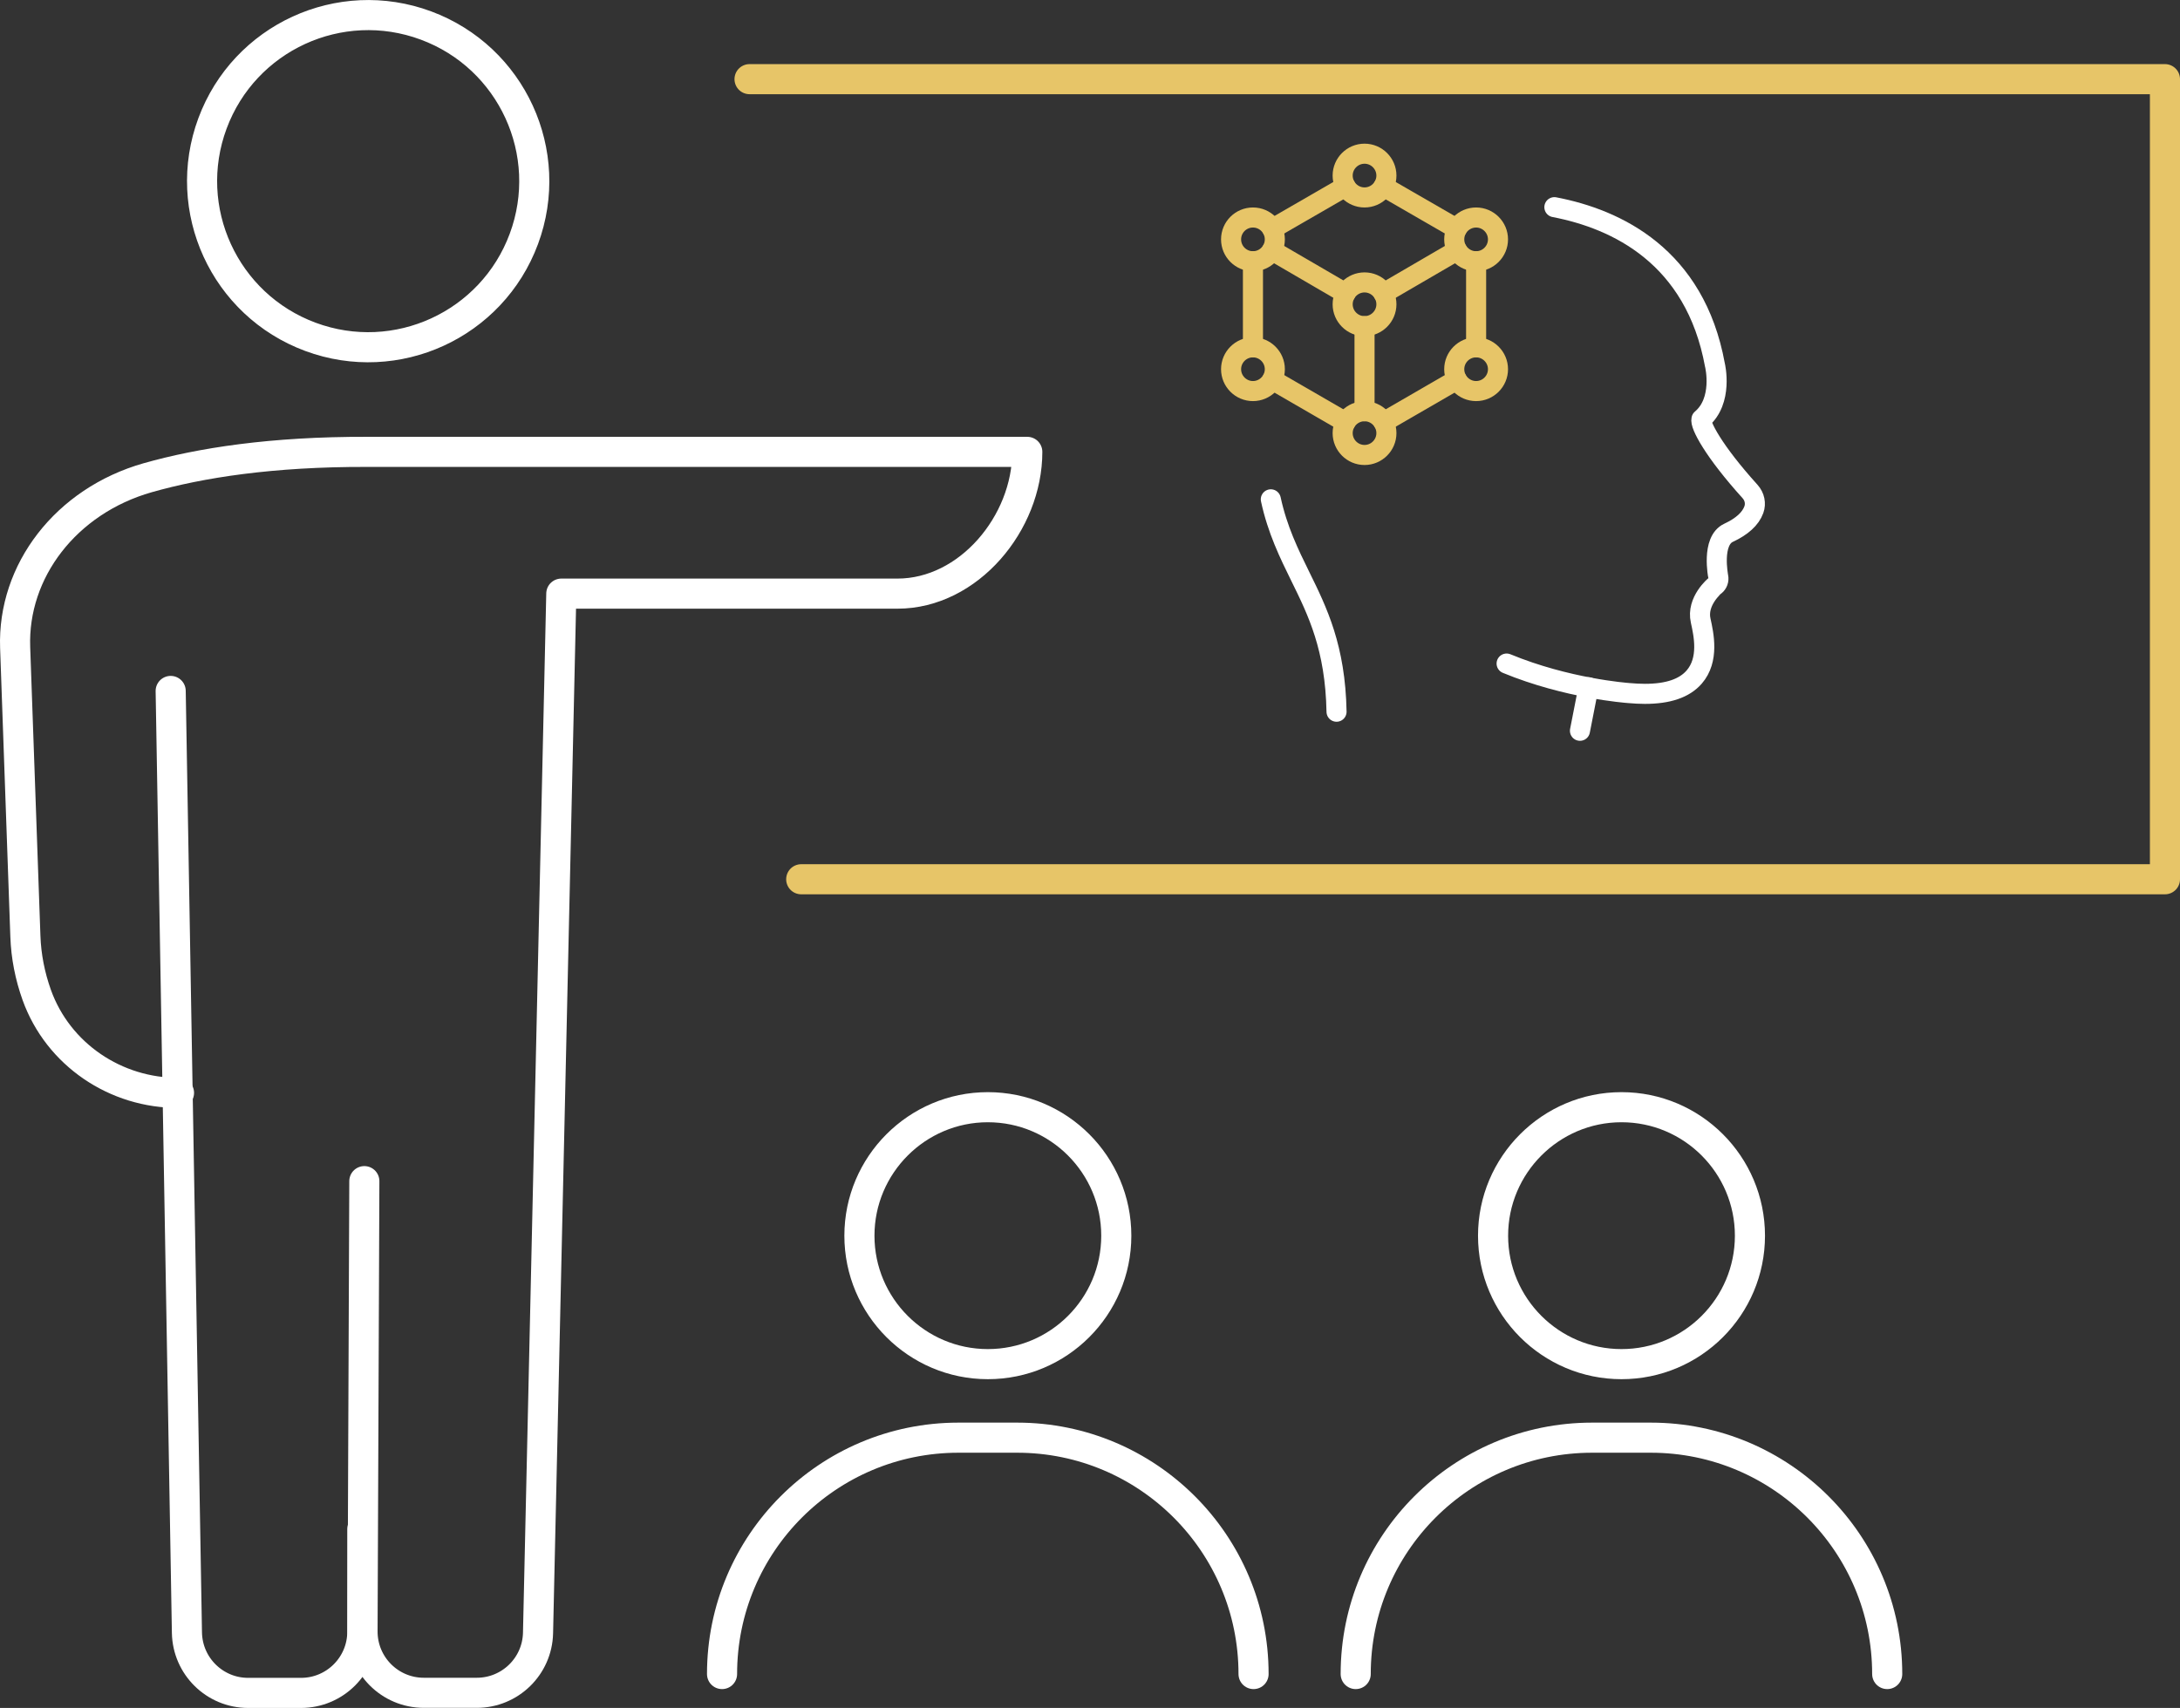
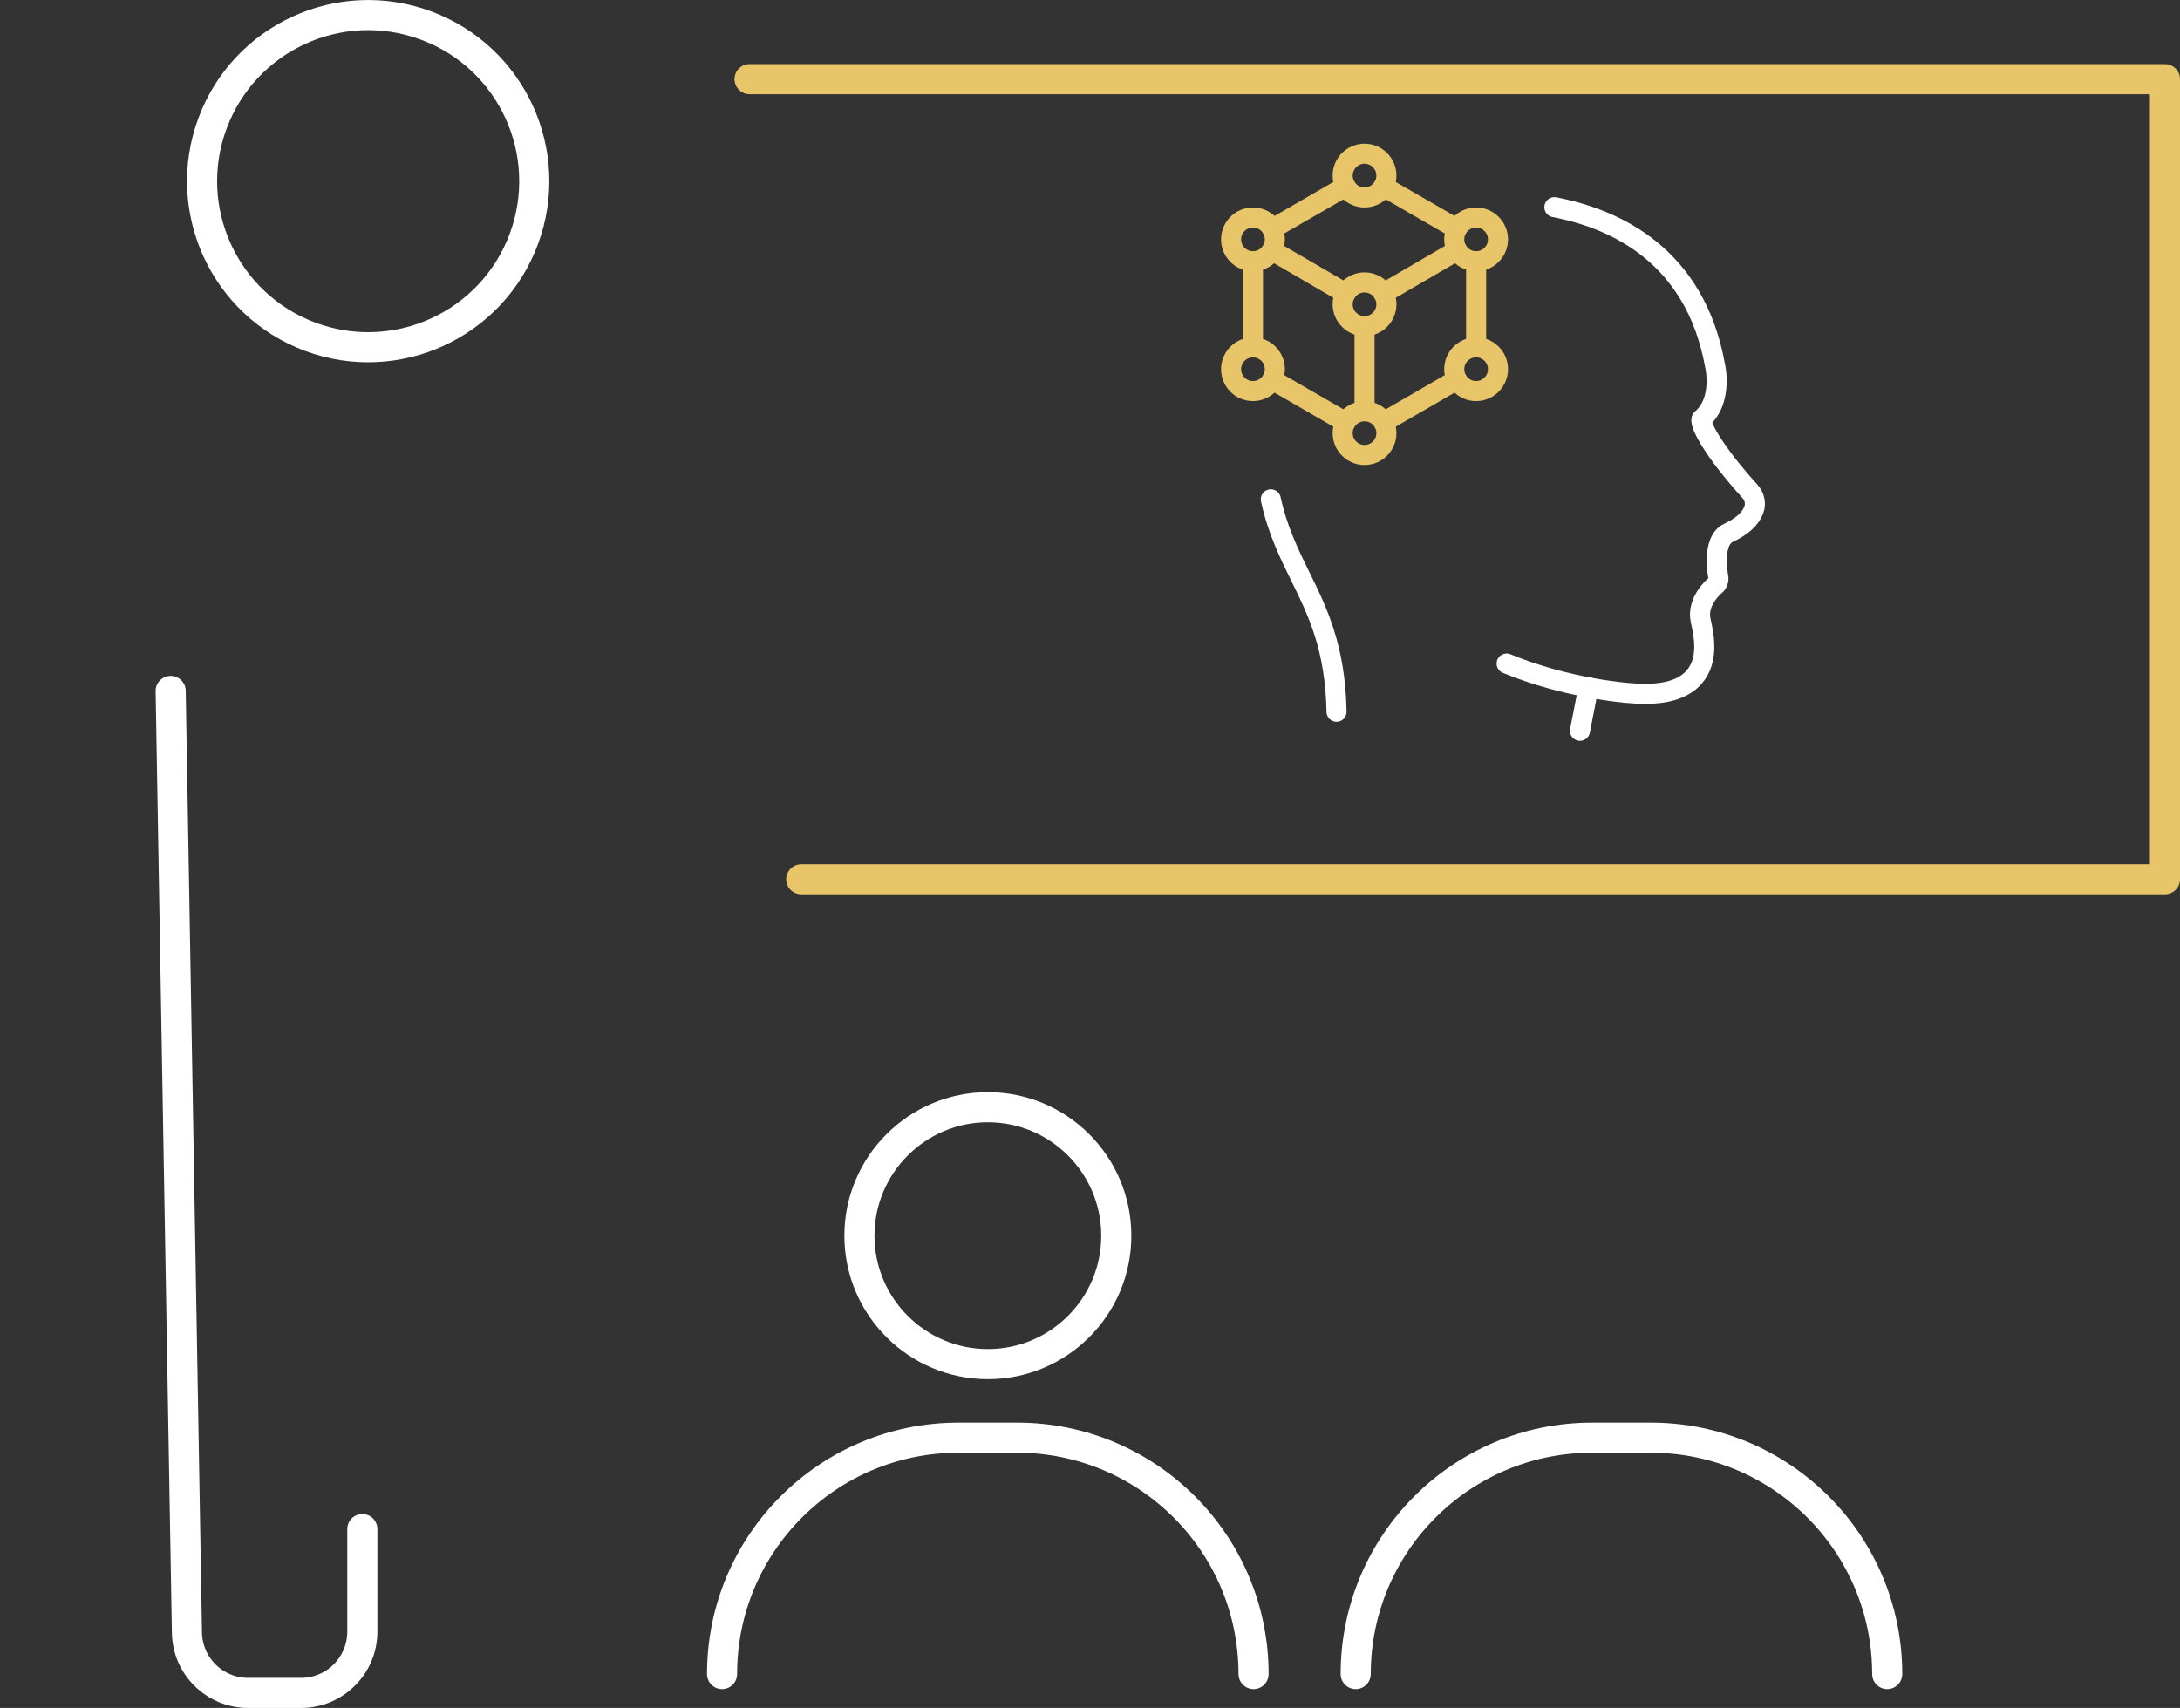
<svg xmlns="http://www.w3.org/2000/svg" id="Layer_2" data-name="Layer 2" viewBox="0 0 217.26 170.24">
  <rect x="0" y="0" width="217.26" height="170.24" fill="#333333" stroke="none" />
  <defs>
    <style>
      .cls-1, .cls-2 {
        stroke-width: 2px;
      }

      .cls-1, .cls-2, .cls-3, .cls-4 {
        fill: none;
        stroke-linecap: round;
        stroke-linejoin: round;
      }

      .cls-1, .cls-3 {
        stroke: #fff;
      }

      .cls-2, .cls-4 {
        stroke: #e7c568;
      }

      .cls-3, .cls-4 {
        stroke-width: 3px;
      }
    </style>
  </defs>
  <g id="Layer_1-2" data-name="Layer 1">
    <g>
      <g>
        <polyline class="cls-4" points="74.7 7.89 215.76 7.89 215.76 87.64 79.85 87.64" />
        <path class="cls-3" d="M98.45,135.97c-7.06,0-12.8-5.74-12.8-12.8s5.74-12.81,12.8-12.81,12.8,5.74,12.8,12.81-5.74,12.8-12.8,12.8Z" />
-         <path class="cls-3" d="M161.6,135.97c-7.06,0-12.8-5.74-12.8-12.8s5.74-12.81,12.8-12.81,12.8,5.74,12.8,12.81-5.74,12.8-12.8,12.8Z" />
        <path class="cls-3" d="M124.93,166.86h0c0-13.01-10.55-23.56-23.56-23.56h-5.85c-13.01,0-23.56,10.55-23.56,23.56" />
        <path class="cls-3" d="M188.08,166.86h0c0-13.01-10.55-23.56-23.56-23.56h-5.85c-13.01,0-23.56,10.55-23.56,23.56" />
        <g>
          <circle class="cls-3" cx="36.69" cy="18.05" r="16.55" transform="translate(7.01 46.18) rotate(-69.65)" />
-           <path class="cls-3" d="M36.31,117.73l-.18,44.87c-.01,3.38,2.72,6.13,6.11,6.13h5.28c3.31,0,6.02-2.64,6.1-5.95l2.32-103.61h33.5c7.1,0,12.94-7.03,12.94-14.13H36.61c-9.53-.03-16.65,1.09-21.9,2.58-8.14,2.32-13.47,9.3-13.2,16.92l1.02,28.79c.07,2,.46,3.96,1.13,5.84,2.13,5.94,7.88,9.81,14.18,9.76h0" />
          <path class="cls-3" d="M17.01,68.87l1.62,93.87c.06,3.33,2.77,6,6.1,6h5.27c3.37,0,6.11-2.73,6.11-6.11v-10.22" />
        </g>
      </g>
      <g>
        <g>
          <path class="cls-1" d="M154.91,20.65c6.21,1.19,14.02,4.89,16,15.73.03.1.83,3.57-1.34,5.4-.18.53,1.18,3.16,4.84,7.21.46.51.6,1.2.38,1.81-.33.91-1.18,1.68-2.51,2.3-1.76.81-1.04,4.35-1.04,4.39.07.33-.05.67-.31.88-.02.01-1.88,1.55-1.44,3.49.3,1.36.87,3.89-.65,5.63-.98,1.12-2.6,1.67-4.91,1.67-.51,0-1.04-.03-1.62-.08-.23-.02-6.13-.45-12.16-2.94" />
          <path class="cls-1" d="M133.2,70.94c-.12-6.38-1.89-9.99-3.61-13.48-1.12-2.28-2.28-4.64-2.94-7.69" />
          <path class="cls-1" d="M158.31,68.5l-.85,4.34" />
        </g>
        <g>
          <line class="cls-2" x1="124.87" y1="26.04" x2="124.87" y2="34.62" />
          <line class="cls-2" x1="137.88" y1="18.59" x2="145.19" y2="22.81" />
          <line class="cls-2" x1="137.88" y1="42.08" x2="145.19" y2="37.85" />
          <line class="cls-2" x1="147.11" y1="26.04" x2="147.11" y2="34.62" />
          <line class="cls-2" x1="126.79" y1="22.81" x2="134.1" y2="18.59" />
          <line class="cls-2" x1="126.79" y1="37.85" x2="134.1" y2="42.08" />
          <path class="cls-2" d="M133.81,43.17c0-1.2.98-2.18,2.18-2.18s2.18.98,2.18,2.18-.98,2.18-2.18,2.18-2.18-.98-2.18-2.18Z" />
          <path class="cls-2" d="M133.81,17.5c0-1.2.98-2.18,2.18-2.18s2.18.98,2.18,2.18-.98,2.18-2.18,2.18-2.18-.98-2.18-2.18Z" />
          <circle class="cls-2" cx="124.87" cy="23.86" r="2.18" />
          <path class="cls-2" d="M133.81,30.33c0-1.2.98-2.18,2.18-2.18,1.2,0,2.18.98,2.18,2.18s-.98,2.18-2.18,2.18-2.18-.98-2.18-2.18Z" />
          <path class="cls-2" d="M122.69,36.8c0-1.2.98-2.18,2.18-2.18s2.18.98,2.18,2.18-.98,2.18-2.18,2.18-2.18-.98-2.18-2.18Z" />
          <path class="cls-2" d="M144.93,23.86c0-1.2.98-2.18,2.18-2.18s2.18.98,2.18,2.18-.98,2.18-2.18,2.18-2.18-.98-2.18-2.18Z" />
          <path class="cls-2" d="M144.93,36.8c0-1.2.98-2.18,2.18-2.18s2.18.98,2.18,2.18-.98,2.18-2.18,2.18-2.18-.98-2.18-2.18Z" />
          <line class="cls-2" x1="137.87" y1="29.24" x2="145.22" y2="24.96" />
          <line class="cls-2" x1="126.76" y1="24.96" x2="134.11" y2="29.24" />
          <line class="cls-2" x1="135.99" y1="32.51" x2="135.99" y2="40.99" />
        </g>
      </g>
    </g>
  </g>
</svg>